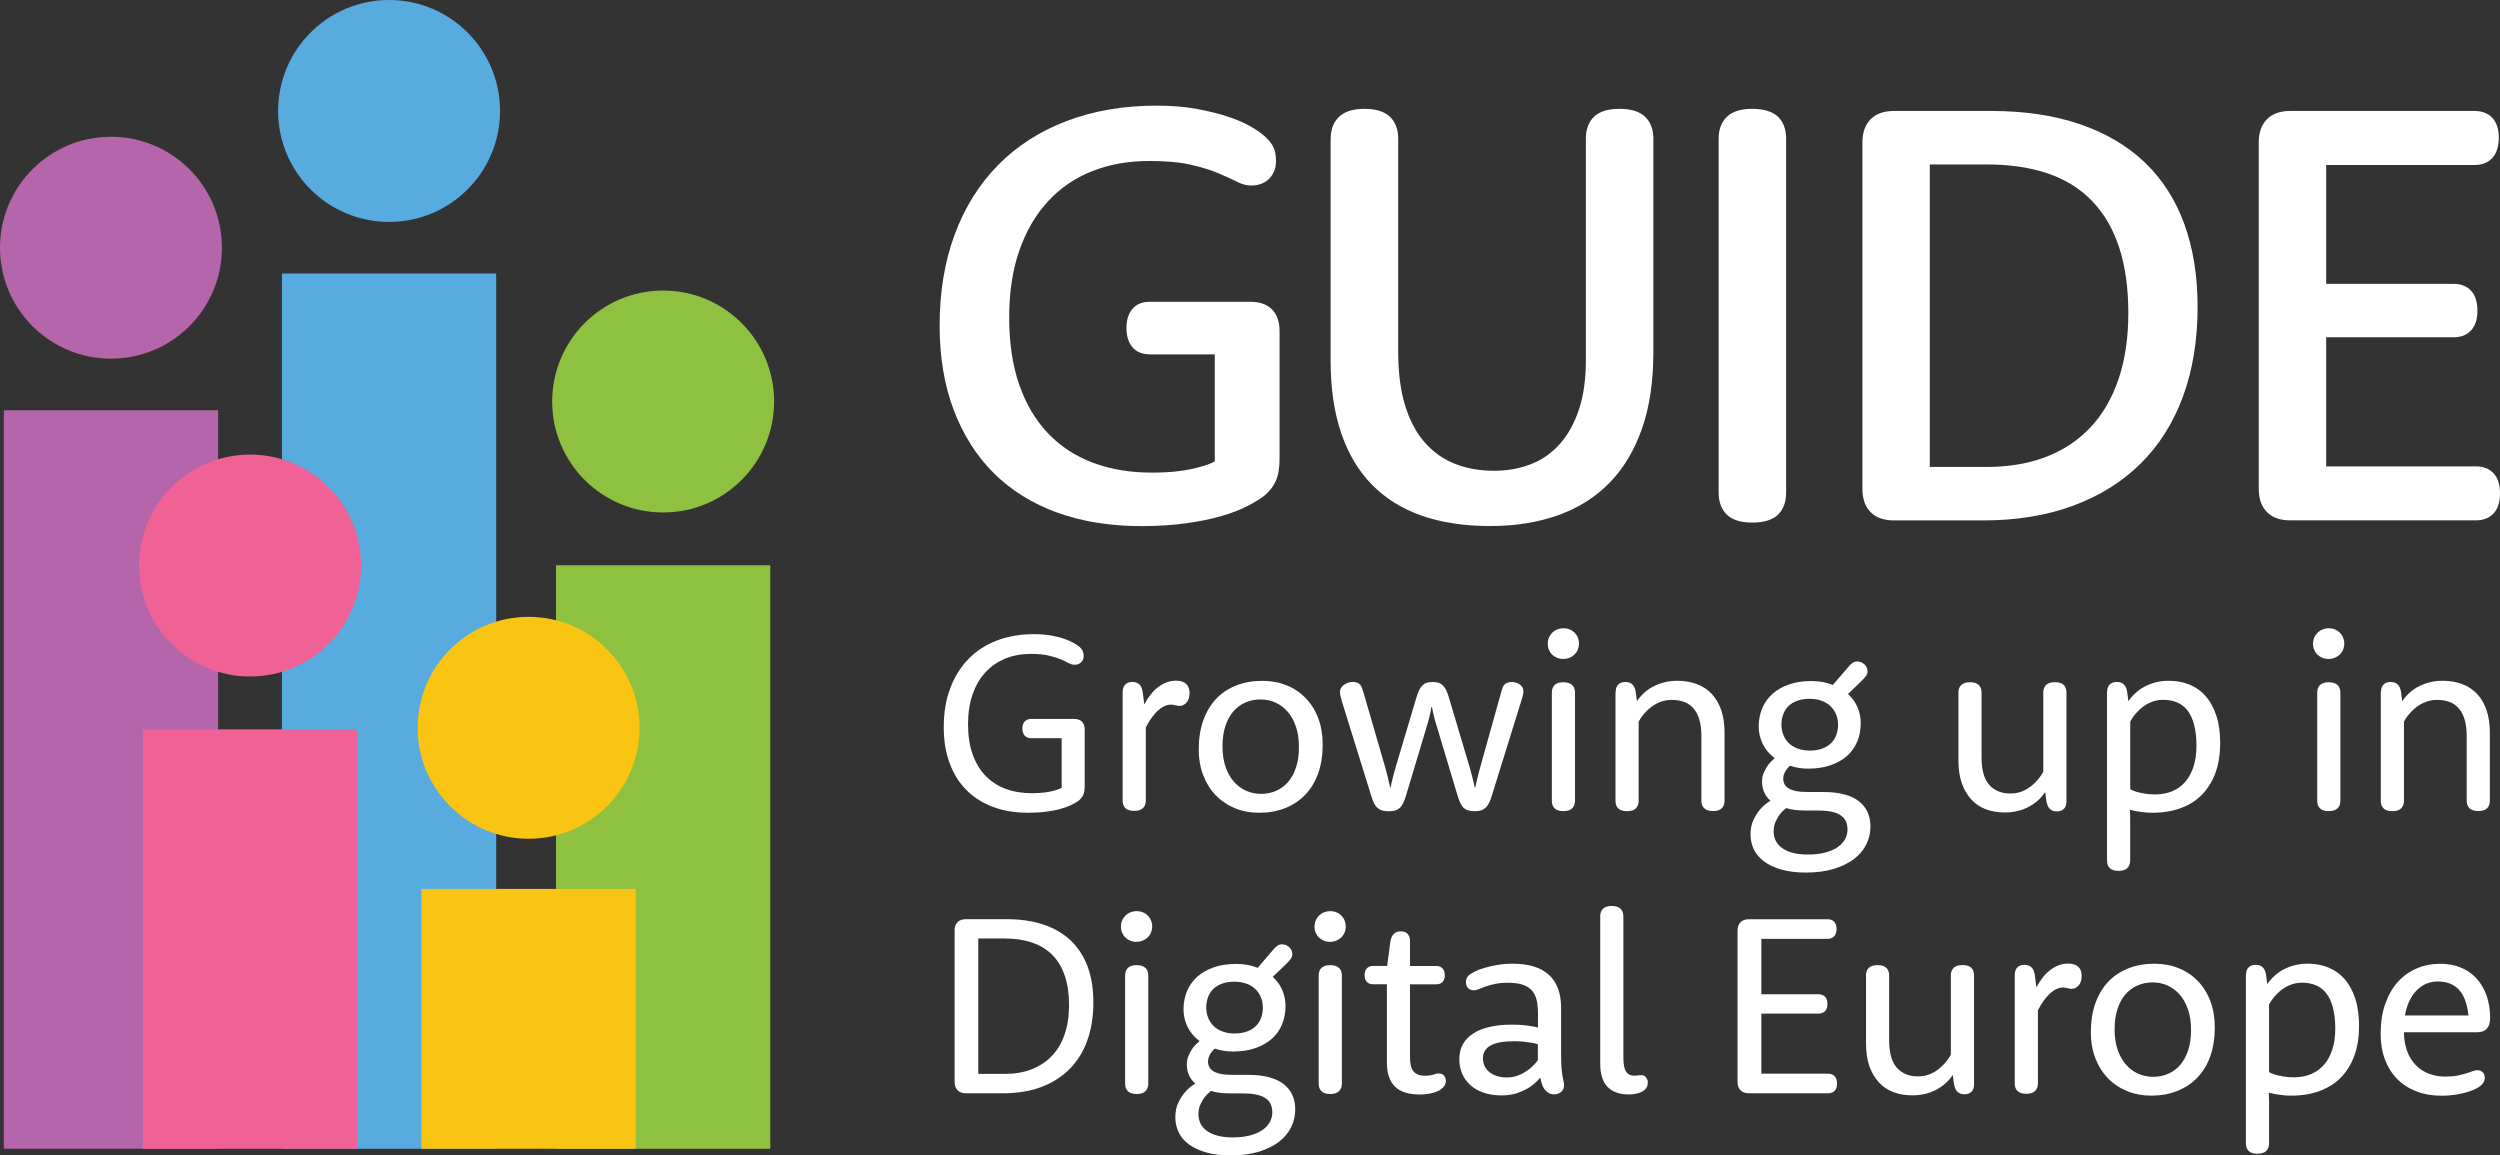
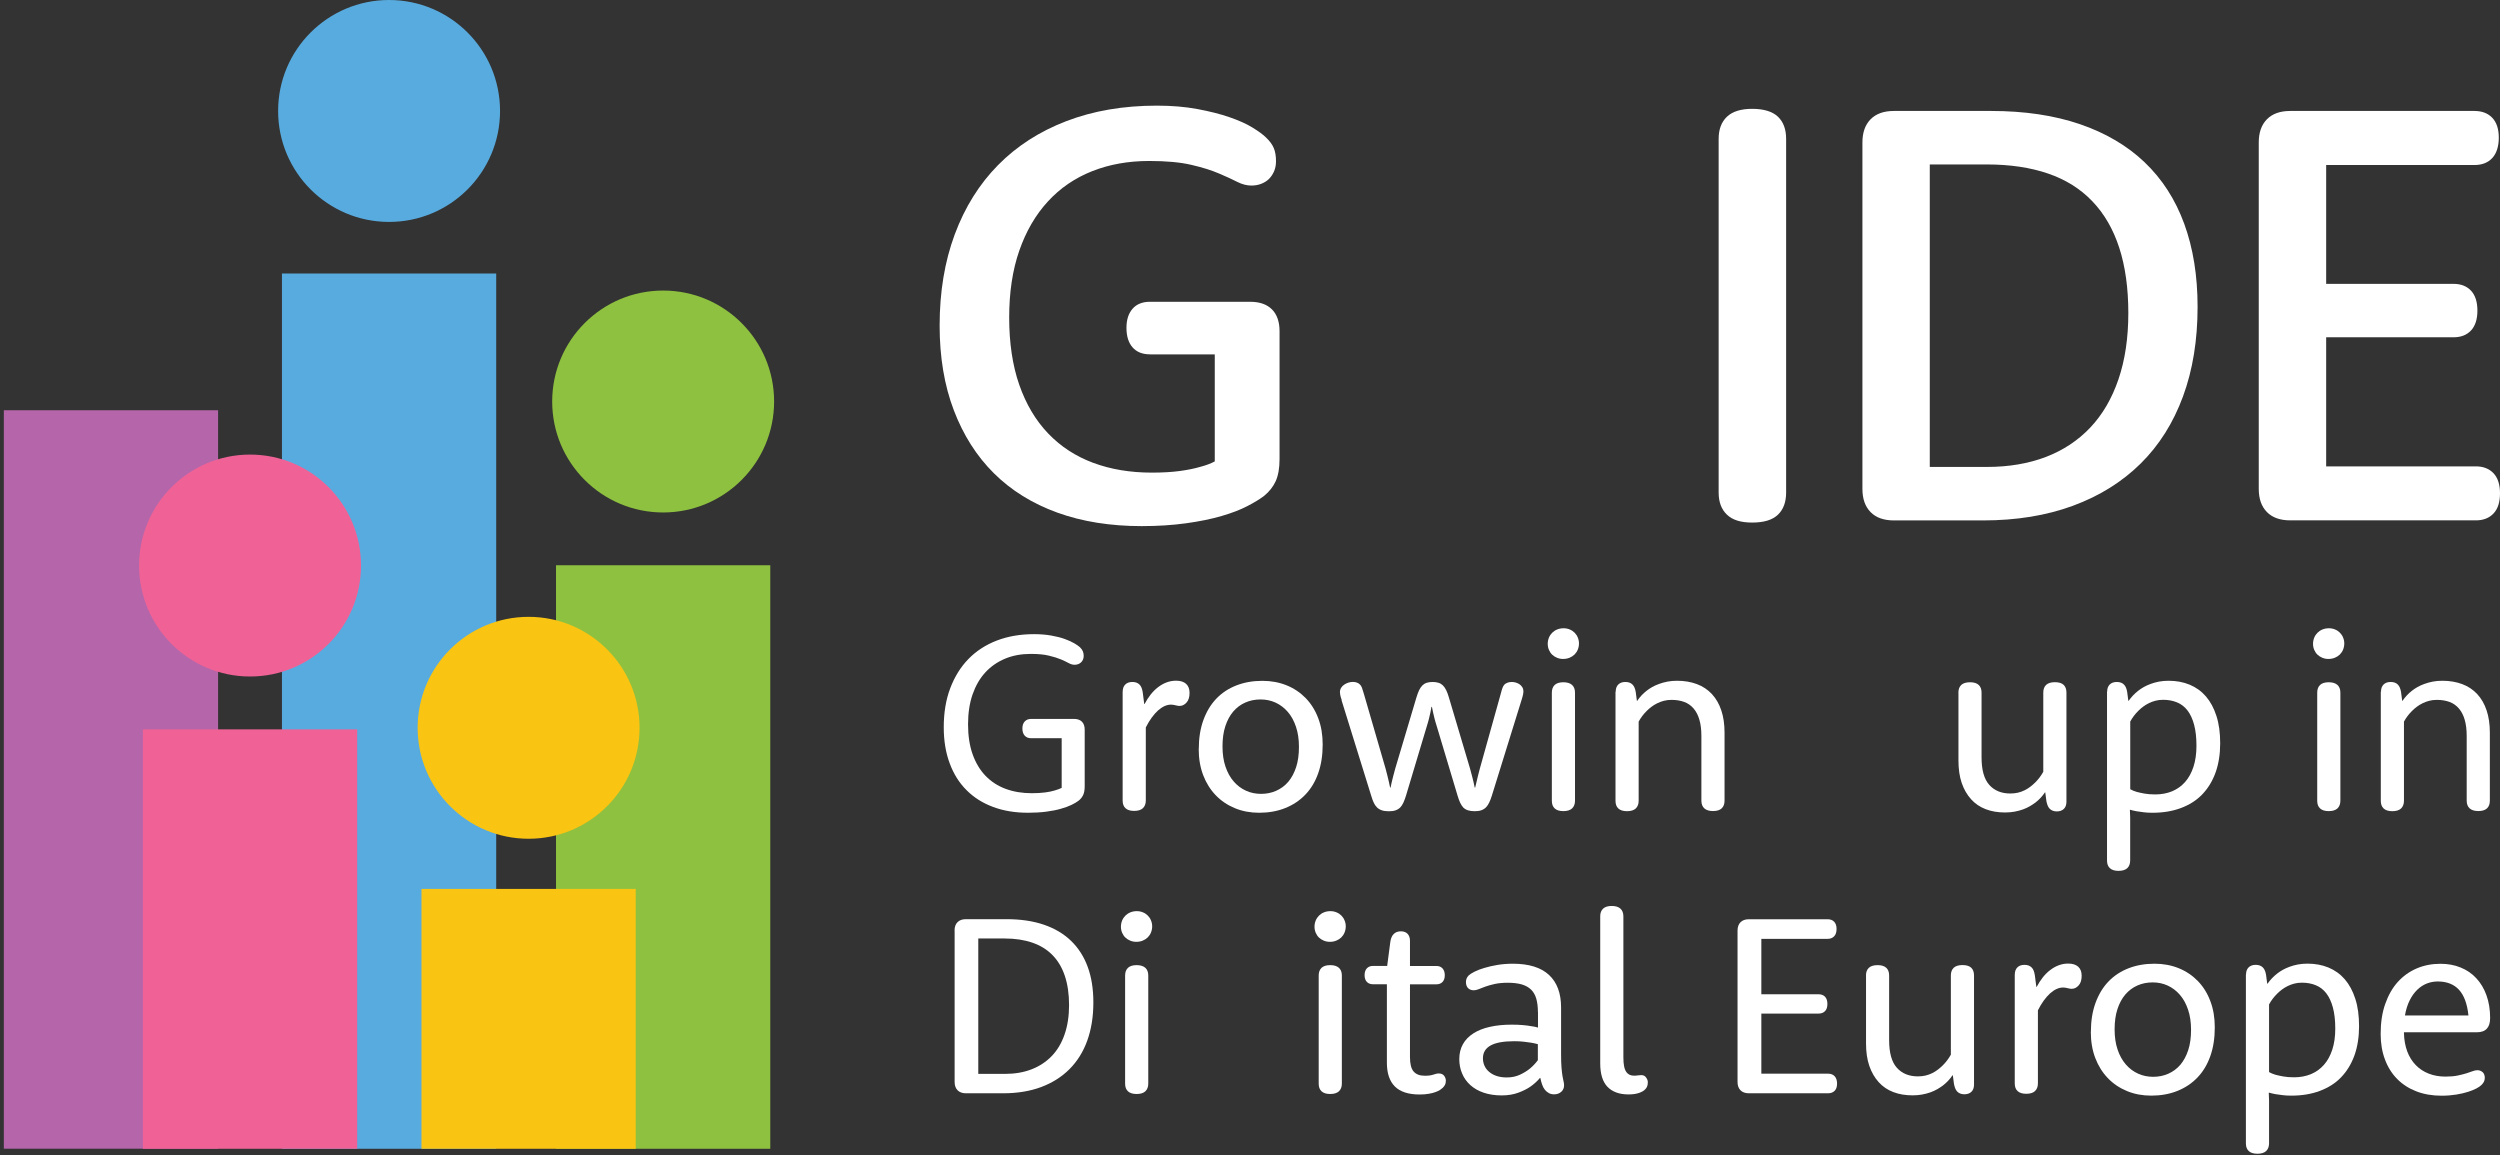
<svg xmlns="http://www.w3.org/2000/svg" id="Layer_1" data-name="Layer 1" viewBox="0 0 351.92 162.64">
  <rect x="0" y="0" width="351.92" height="162.64" fill="#333333" stroke="none" />
  <defs>
    <style> .cls-1 { fill: #58abdf; } .cls-2 { fill: #fff; } .cls-3 { fill: #b565a9; } .cls-4 { fill: #f9c412; } .cls-5 { fill: #8ec13f; } .cls-6 { fill: #f06296; } </style>
  </defs>
  <g>
    <path class="cls-2" d="M145.15,103.92c-.38,0-.68-.12-.9-.36-.22-.24-.33-.58-.33-1.02,0-.42.11-.75.33-.98.22-.24.52-.36.9-.36h6.03c.49,0,.86.13,1.12.39.26.26.39.63.39,1.12v7.96c0,.52-.07.94-.22,1.25-.15.31-.36.58-.65.8-.25.19-.58.39-1,.59-.42.2-.93.39-1.52.55-.59.17-1.27.3-2.04.4-.77.1-1.62.15-2.54.15-1.83,0-3.47-.27-4.93-.82-1.46-.54-2.71-1.33-3.73-2.36-1.03-1.02-1.82-2.28-2.37-3.77-.56-1.49-.84-3.18-.84-5.09,0-2.04.3-3.87.91-5.48s1.46-2.99,2.56-4.12c1.1-1.13,2.44-2,4-2.6,1.56-.6,3.31-.9,5.23-.9.91,0,1.73.07,2.46.2.73.13,1.36.29,1.9.49.54.2.99.4,1.34.61s.62.4.78.55c.19.19.32.38.4.56.08.18.12.4.12.65,0,.19-.03.36-.1.52-.07.15-.15.28-.27.39-.11.11-.25.19-.4.25-.15.06-.33.09-.52.09-.26,0-.53-.08-.81-.23-.28-.15-.64-.33-1.09-.52-.45-.19-1.01-.37-1.69-.53-.68-.17-1.53-.25-2.58-.25-1.32,0-2.52.22-3.6.67s-2.01,1.09-2.79,1.94c-.78.85-1.37,1.88-1.8,3.11-.42,1.23-.63,2.63-.63,4.2s.21,2.99.64,4.2,1.03,2.22,1.82,3.04c.79.82,1.73,1.43,2.84,1.84s2.33.61,3.68.61c.72,0,1.35-.04,1.88-.11.53-.07.97-.16,1.32-.27.39-.11.72-.23,1-.37v-6.99h-4.28Z" />
    <path class="cls-2" d="M158.04,97.36c0-.43.12-.76.36-1,.24-.24.57-.36,1-.36.21,0,.4.03.57.09.17.06.31.15.44.28s.22.28.29.46c.07.18.12.39.16.63l.21,1.64h.05c.24-.46.52-.9.84-1.31s.67-.76,1.05-1.05c.38-.29.78-.52,1.21-.68s.87-.24,1.33-.24c.62,0,1.09.15,1.41.44.33.3.49.72.49,1.28,0,.59-.14,1.05-.43,1.36-.28.31-.6.47-.94.47-.13,0-.24,0-.34-.03-.09-.02-.19-.04-.28-.06-.09-.02-.18-.04-.28-.06-.1-.02-.21-.03-.33-.03-.31,0-.62.07-.93.21-.31.14-.62.35-.92.62-.3.27-.59.61-.88,1-.29.4-.57.86-.83,1.38v10.29c0,.46-.14.82-.41,1.08-.27.25-.68.38-1.23.38s-.95-.13-1.22-.38c-.27-.25-.4-.61-.4-1.08v-15.36Z" />
    <path class="cls-2" d="M168.75,105.43c0-1.5.21-2.85.64-4.04.43-1.19,1.03-2.2,1.81-3.02.78-.82,1.73-1.45,2.83-1.88,1.1-.43,2.32-.65,3.67-.65,1.23,0,2.37.21,3.41.63,1.04.42,1.94,1.03,2.7,1.81.76.79,1.35,1.73,1.76,2.84.42,1.1.62,2.33.62,3.68,0,1.52-.21,2.87-.63,4.05-.42,1.19-1.02,2.19-1.81,3.01-.78.82-1.73,1.45-2.83,1.89s-2.33.66-3.67.66c-1.23,0-2.37-.21-3.41-.64s-1.94-1.03-2.7-1.82c-.76-.79-1.35-1.73-1.77-2.83-.42-1.1-.63-2.33-.63-3.69ZM172.09,105.07c0,1.08.14,2.03.42,2.85.28.82.66,1.52,1.16,2.09.49.57,1.07,1,1.73,1.3.66.3,1.37.44,2.12.44s1.47-.14,2.12-.43,1.22-.7,1.7-1.26c.47-.56.84-1.24,1.11-2.06s.4-1.77.4-2.86-.14-2.01-.42-2.84c-.28-.83-.66-1.53-1.16-2.1-.49-.57-1.07-1-1.72-1.3-.66-.3-1.36-.44-2.11-.44s-1.48.14-2.13.43c-.65.28-1.22.71-1.7,1.26-.48.56-.85,1.25-1.12,2.07-.27.82-.4,1.77-.4,2.85Z" />
    <path class="cls-2" d="M188.87,98.55c-.12-.36-.19-.6-.21-.75-.02-.14-.04-.27-.04-.37,0-.22.06-.43.17-.61.11-.18.26-.33.44-.45.18-.12.37-.21.58-.28.21-.06.41-.1.61-.1.22,0,.43.03.6.1.18.07.32.16.43.28.12.12.21.28.28.47s.16.48.27.86l3.05,10.51c.11.38.2.73.27,1.05s.14.6.2.84c.06.28.11.54.16.76h.07c.05-.24.1-.49.16-.76.06-.24.13-.52.21-.84.08-.32.18-.67.28-1.05l2.99-10.04c.12-.4.25-.74.38-1.02.14-.28.29-.5.47-.68.18-.17.38-.29.61-.36s.5-.11.81-.11.58.04.82.11c.24.07.44.19.62.36.18.17.33.39.47.67.14.27.26.61.38,1.01l2.99,10.06c.11.38.2.73.28,1.05.08.32.15.6.21.84.06.27.11.53.16.76h.07c.05-.24.11-.49.18-.76.05-.24.11-.52.2-.84s.17-.67.27-1.05l2.94-10.52c.09-.37.18-.65.25-.85.07-.2.17-.36.28-.48.11-.11.25-.19.43-.26.18-.06.37-.1.59-.1.2,0,.4.03.6.09.2.06.37.14.52.25.15.11.28.24.38.41.1.17.15.36.15.59,0,.09-.01.21-.04.36-.02.14-.09.4-.2.76l-4.2,13.53c-.13.41-.26.75-.39,1.01-.13.26-.27.47-.43.64-.2.2-.44.34-.7.43s-.57.12-.92.12-.65-.04-.91-.12c-.26-.08-.49-.21-.68-.4-.17-.18-.31-.41-.44-.68-.13-.28-.25-.62-.37-1.02l-2.92-9.74c-.13-.4-.24-.77-.32-1.1-.08-.33-.15-.62-.2-.85-.06-.28-.11-.54-.16-.78h-.07c-.05.24-.09.5-.14.78-.06.24-.13.52-.2.85-.08.33-.18.7-.31,1.1l-2.92,9.74c-.12.38-.24.71-.37,1s-.28.51-.44.68c-.19.19-.41.33-.67.42s-.57.13-.95.13c-.4,0-.74-.05-1-.14s-.49-.23-.67-.41c-.17-.17-.31-.37-.43-.62s-.25-.57-.36-.96l-4.19-13.49Z" />
    <path class="cls-2" d="M217.87,90.64c0-.32.06-.61.17-.88.11-.27.27-.5.46-.69s.43-.35.7-.46c.27-.11.57-.17.91-.17.31,0,.6.06.86.17.27.11.49.26.68.45.19.19.34.41.45.68.11.26.17.54.17.84s-.06.6-.17.87c-.11.27-.27.5-.46.69-.2.19-.43.34-.7.45-.27.11-.57.17-.91.17-.31,0-.6-.06-.86-.17-.27-.11-.49-.26-.68-.44-.19-.18-.34-.41-.45-.67-.11-.26-.17-.54-.17-.84ZM218.45,97.5c0-.46.13-.82.4-1.08.27-.25.67-.38,1.22-.38s.95.13,1.23.38c.27.25.41.61.41,1.08v15.22c0,.46-.14.82-.41,1.08-.27.25-.68.38-1.23.38s-.95-.13-1.22-.38c-.27-.25-.4-.61-.4-1.08v-15.22Z" />
    <path class="cls-2" d="M227.44,97.36c0-.43.12-.76.36-1,.24-.24.57-.36,1-.36.21,0,.4.03.57.09.17.06.31.15.43.27.12.12.22.27.29.44.08.18.13.39.17.62l.16,1.23h.05c.36-.53.8-1.01,1.33-1.42.22-.18.49-.35.78-.52.3-.17.62-.31.98-.44.36-.13.74-.24,1.16-.32.42-.08.87-.12,1.36-.12,1.03,0,1.96.16,2.79.47.83.31,1.53.78,2.11,1.4.57.62,1.02,1.38,1.32,2.29.31.91.46,1.97.46,3.16v9.56c0,.46-.13.82-.4,1.08-.27.25-.67.38-1.22.38s-.95-.13-1.23-.38c-.27-.25-.41-.61-.41-1.08v-9.1c0-.89-.09-1.65-.28-2.29-.18-.64-.46-1.17-.82-1.59-.36-.42-.8-.73-1.32-.92s-1.11-.29-1.77-.29c-.39,0-.76.04-1.09.13s-.65.2-.94.35c-.29.14-.56.31-.8.49-.24.18-.46.37-.65.56-.46.45-.85.96-1.16,1.53v11.15c0,.46-.14.82-.41,1.08-.27.25-.68.38-1.23.38s-.95-.13-1.22-.38c-.27-.25-.4-.61-.4-1.08v-15.36Z" />
-     <path class="cls-2" d="M260.1,97.66c.59.53,1.05,1.15,1.36,1.86.31.71.47,1.46.47,2.27,0,.94-.16,1.8-.49,2.59-.33.79-.8,1.46-1.43,2.02-.63.56-1.4,1-2.32,1.32-.92.32-1.98.48-3.17.48-.46,0-.91-.04-1.34-.11-.43-.07-.83-.17-1.2-.3-.18.15-.34.33-.5.53-.12.17-.23.36-.32.58-.09.22-.14.45-.14.7,0,.28.06.54.17.77.11.23.3.43.58.6.27.17.64.3,1.09.39.46.09,1.03.13,1.73.13h2.08c1.13,0,2.1.11,2.93.33.83.22,1.52.54,2.06.96.54.42.95.93,1.23,1.53.27.6.41,1.28.41,2.04,0,.88-.19,1.71-.58,2.5-.39.79-.96,1.48-1.72,2.06s-1.71,1.05-2.84,1.4c-1.13.34-2.45.52-3.96.52-1.35,0-2.52-.15-3.5-.44-.98-.29-1.79-.68-2.43-1.16-.63-.49-1.1-1.05-1.4-1.7-.3-.65-.45-1.33-.45-2.05,0-.82.14-1.53.44-2.12.29-.6.61-1.09.97-1.48.4-.47.87-.86,1.4-1.16-.41-.37-.72-.78-.91-1.24-.19-.46-.28-.94-.28-1.45s.09-.93.28-1.33c.18-.4.38-.75.6-1.05.26-.33.56-.64.91-.92-.72-.53-1.28-1.19-1.67-1.96-.39-.78-.59-1.61-.59-2.5,0-.94.17-1.8.5-2.58.33-.78.81-1.45,1.44-2.02.63-.56,1.4-1,2.32-1.32.92-.32,1.97-.48,3.16-.48.57,0,1.1.05,1.6.14.5.09.97.23,1.42.41l2.12-2.47c.26-.32.49-.54.68-.66.19-.12.41-.18.66-.18.18,0,.35.04.52.11.17.07.32.17.45.29.14.12.25.27.33.44.08.17.12.35.12.55,0,.24-.07.46-.22.66-.15.2-.38.45-.68.75l-1.85,1.78ZM254.08,114.09c-.52,0-1-.03-1.42-.08s-.84-.14-1.23-.26c-.33.26-.62.55-.87.87-.23.28-.43.63-.61,1.03-.18.4-.28.86-.28,1.39,0,.46.09.89.28,1.28.19.39.48.73.88,1.03.4.3.9.53,1.51.69.61.17,1.33.25,2.16.25.92,0,1.74-.09,2.44-.28.7-.19,1.28-.44,1.74-.76s.81-.69,1.04-1.12.35-.88.35-1.35c0-.41-.07-.79-.2-1.11-.14-.33-.36-.61-.68-.84-.31-.24-.73-.42-1.24-.54s-1.14-.19-1.88-.19h-1.99ZM250.77,101.98c0,.55.09,1.04.28,1.49.18.45.44.84.78,1.16.34.33.76.58,1.26.76.5.18,1.06.27,1.68.27s1.2-.09,1.69-.26c.49-.17.9-.41,1.24-.73.34-.31.6-.69.77-1.14s.27-.94.27-1.48-.09-1.04-.28-1.49c-.18-.45-.45-.84-.79-1.16-.34-.33-.76-.58-1.26-.76s-1.07-.27-1.71-.27-1.17.09-1.66.26c-.49.17-.9.41-1.24.73-.33.31-.59.69-.76,1.14s-.27.94-.27,1.48Z" />
    <path class="cls-2" d="M275.68,97.5c0-.46.13-.82.4-1.08.27-.25.68-.38,1.24-.38s.95.13,1.22.38c.27.25.4.61.4,1.08v9.1c0,1.78.36,3.07,1.08,3.88.72.81,1.71,1.22,2.97,1.22.39,0,.76-.04,1.09-.12.34-.08.65-.2.93-.34s.55-.3.79-.49c.24-.18.46-.38.67-.58.45-.44.84-.95,1.16-1.53v-11.15c0-.46.13-.82.4-1.08.27-.25.68-.38,1.24-.38s.97.13,1.23.38c.26.25.39.61.39,1.08v15.36c0,.44-.12.78-.36,1.01-.24.24-.57.36-1,.36-.21,0-.4-.03-.57-.1-.17-.06-.31-.16-.43-.28-.12-.12-.21-.27-.28-.44s-.13-.38-.18-.62l-.16-1.23h-.05c-.36.53-.8,1.01-1.33,1.42-.24.18-.5.35-.79.52-.29.17-.61.32-.97.45s-.74.23-1.16.31c-.42.08-.87.12-1.36.12-1.01,0-1.91-.15-2.72-.46-.81-.31-1.49-.77-2.06-1.4s-1.01-1.39-1.32-2.29c-.31-.91-.46-1.96-.46-3.16v-9.58Z" />
    <path class="cls-2" d="M296.62,97.36c0-.43.12-.76.36-1,.24-.24.57-.36,1-.36.21,0,.4.03.57.09.17.06.31.15.43.27.12.12.22.27.29.44.08.18.13.39.17.62l.16,1.23h.05c.37-.53.82-1.01,1.35-1.42.22-.18.49-.35.78-.52.3-.17.62-.31.97-.44.35-.13.73-.24,1.16-.32.42-.08.87-.12,1.36-.12,1.08,0,2.06.18,2.96.55.89.37,1.66.92,2.29,1.65.63.73,1.13,1.65,1.48,2.75.36,1.1.53,2.39.53,3.87s-.22,2.92-.66,4.12c-.44,1.21-1.07,2.23-1.88,3.07s-1.82,1.47-3,1.91c-1.18.44-2.51.66-3.99.66-.45,0-.87-.02-1.24-.07-.38-.05-.71-.09-1-.14-.33-.06-.63-.13-.89-.21l-.05.02c.02.36.04.72.04,1.1,0,.38,0,.77,0,1.17v4.85c0,.46-.14.82-.41,1.08-.27.25-.68.38-1.23.38s-.95-.13-1.22-.38c-.27-.25-.4-.61-.4-1.08v-23.77ZM299.88,111.1c.25.14.54.27.89.37.3.08.66.16,1.09.24.43.08.94.12,1.54.12.86,0,1.65-.15,2.36-.44.71-.3,1.32-.73,1.83-1.31.51-.57.9-1.29,1.18-2.14.28-.85.42-1.84.42-2.97s-.11-2.13-.33-2.95c-.22-.82-.53-1.49-.93-2.01-.4-.52-.89-.9-1.48-1.14-.58-.24-1.23-.36-1.94-.36-.39,0-.76.04-1.09.13s-.65.2-.94.35c-.29.14-.56.31-.8.49-.24.18-.46.37-.65.56-.46.45-.85.96-1.16,1.53v9.53Z" />
    <path class="cls-2" d="M325.6,90.64c0-.32.06-.61.17-.88.11-.27.27-.5.46-.69s.43-.35.7-.46c.27-.11.57-.17.91-.17.31,0,.6.06.86.17.27.11.49.26.68.45.19.19.34.41.45.68.11.26.17.54.17.84s-.06.6-.17.87c-.11.27-.27.5-.46.69-.2.19-.43.34-.7.45-.27.11-.57.17-.91.17-.31,0-.6-.06-.86-.17-.27-.11-.49-.26-.68-.44-.19-.18-.34-.41-.45-.67-.11-.26-.17-.54-.17-.84ZM326.19,97.5c0-.46.13-.82.4-1.08.27-.25.67-.38,1.22-.38s.95.13,1.23.38c.27.25.41.61.41,1.08v15.22c0,.46-.14.82-.41,1.08-.27.25-.68.38-1.23.38s-.95-.13-1.22-.38c-.27-.25-.4-.61-.4-1.08v-15.22Z" />
    <path class="cls-2" d="M335.17,97.36c0-.43.12-.76.36-1,.24-.24.57-.36,1-.36.21,0,.4.03.57.09.17.06.31.15.43.27.12.12.22.27.29.44.08.18.13.39.17.62l.16,1.23h.05c.36-.53.8-1.01,1.33-1.42.22-.18.49-.35.78-.52.3-.17.62-.31.98-.44.36-.13.74-.24,1.16-.32.42-.08.87-.12,1.36-.12,1.03,0,1.96.16,2.79.47.83.31,1.53.78,2.11,1.4.57.62,1.02,1.38,1.32,2.29.31.91.46,1.97.46,3.16v9.56c0,.46-.13.82-.4,1.08-.27.25-.67.38-1.22.38s-.95-.13-1.23-.38c-.27-.25-.41-.61-.41-1.08v-9.1c0-.89-.09-1.65-.28-2.29-.18-.64-.46-1.17-.82-1.59-.36-.42-.8-.73-1.32-.92s-1.11-.29-1.77-.29c-.39,0-.76.04-1.09.13s-.65.2-.94.35c-.29.14-.56.31-.8.49-.24.18-.46.37-.65.56-.46.45-.85.96-1.16,1.53v11.15c0,.46-.14.82-.41,1.08-.27.25-.68.38-1.23.38s-.95-.13-1.22-.38c-.27-.25-.4-.61-.4-1.08v-15.36Z" />
    <path class="cls-2" d="M134.37,130.99c0-.51.14-.9.42-1.18.28-.28.67-.42,1.18-.42h5.71c1.99,0,3.75.26,5.27.78,1.52.52,2.8,1.28,3.83,2.28,1.03,1,1.81,2.22,2.34,3.67.53,1.45.79,3.11.79,4.99,0,2-.29,3.8-.86,5.38-.57,1.58-1.41,2.92-2.51,4.02-1.1,1.1-2.43,1.93-4,2.52-1.57.58-3.35.87-5.32.87h-5.24c-.51,0-.9-.14-1.18-.42-.28-.28-.42-.67-.42-1.18v-21.3ZM141.45,151.17c1.39,0,2.64-.21,3.75-.64,1.11-.43,2.06-1.05,2.85-1.87.79-.82,1.39-1.83,1.81-3.05.42-1.21.63-2.59.63-4.13s-.2-2.92-.59-4.09-.97-2.15-1.73-2.93c-.76-.78-1.71-1.37-2.84-1.76-1.13-.39-2.42-.59-3.89-.59h-3.73v19.06h3.73Z" />
    <path class="cls-2" d="M157.79,130.46c0-.32.06-.61.17-.88.11-.27.27-.5.46-.69s.43-.35.7-.46c.27-.11.57-.17.91-.17.31,0,.6.06.86.17.27.11.49.26.68.45.19.19.34.41.45.68.11.26.17.54.17.84s-.06.6-.17.87c-.11.27-.27.5-.46.69-.2.19-.43.34-.7.45-.27.11-.57.17-.91.17-.31,0-.6-.06-.86-.17-.27-.11-.49-.26-.68-.44-.19-.18-.34-.41-.45-.67-.11-.26-.17-.54-.17-.84ZM158.38,137.32c0-.46.13-.82.4-1.08.27-.25.67-.38,1.22-.38s.95.13,1.23.38c.27.25.41.61.41,1.08v15.22c0,.46-.14.82-.41,1.08-.27.25-.68.38-1.23.38s-.95-.13-1.22-.38c-.27-.25-.4-.61-.4-1.08v-15.22Z" />
-     <path class="cls-2" d="M179.13,137.48c.59.53,1.05,1.15,1.36,1.86.31.71.47,1.46.47,2.27,0,.94-.16,1.8-.49,2.59-.33.79-.8,1.46-1.43,2.02-.63.56-1.4,1-2.32,1.32-.92.32-1.98.48-3.17.48-.46,0-.91-.04-1.34-.11-.43-.07-.83-.17-1.2-.3-.18.15-.34.33-.5.53-.12.17-.23.36-.32.58-.09.22-.14.45-.14.7,0,.28.06.54.17.77.11.23.3.43.58.6.27.17.64.3,1.09.39.46.09,1.03.13,1.73.13h2.08c1.13,0,2.1.11,2.93.33.83.22,1.52.54,2.06.96.54.42.95.93,1.23,1.53.27.6.41,1.28.41,2.04,0,.88-.19,1.71-.58,2.5-.39.79-.96,1.48-1.72,2.06s-1.71,1.05-2.84,1.4c-1.13.34-2.45.52-3.96.52-1.35,0-2.52-.15-3.5-.44-.98-.29-1.79-.68-2.43-1.16-.63-.49-1.1-1.05-1.4-1.7-.3-.65-.45-1.33-.45-2.05,0-.82.14-1.53.44-2.12.29-.6.61-1.09.97-1.48.4-.47.87-.86,1.4-1.16-.41-.37-.72-.78-.91-1.24-.19-.46-.28-.94-.28-1.45s.09-.93.28-1.33c.18-.4.38-.75.6-1.05.26-.33.56-.64.91-.92-.72-.53-1.28-1.19-1.67-1.96-.39-.78-.59-1.61-.59-2.5,0-.94.17-1.8.5-2.58.33-.78.81-1.45,1.44-2.02.63-.56,1.4-1,2.32-1.32.92-.32,1.97-.48,3.16-.48.57,0,1.1.05,1.6.14.5.09.97.23,1.42.41l2.12-2.47c.26-.32.49-.54.68-.66.19-.12.41-.18.66-.18.18,0,.35.04.52.11.17.07.32.17.45.29.14.12.25.27.33.44.08.17.12.35.12.55,0,.24-.07.46-.22.66-.15.2-.38.45-.68.75l-1.85,1.78ZM173.11,153.91c-.52,0-1-.03-1.42-.08s-.84-.14-1.23-.26c-.33.26-.62.55-.87.87-.23.28-.43.63-.61,1.03-.18.4-.28.86-.28,1.39,0,.46.09.89.28,1.28.19.39.48.73.88,1.03.4.3.9.53,1.51.69.61.17,1.33.25,2.16.25.92,0,1.74-.09,2.44-.28.7-.19,1.28-.44,1.74-.76s.81-.69,1.04-1.12.35-.88.35-1.35c0-.41-.07-.79-.2-1.11-.14-.33-.36-.61-.68-.84-.31-.24-.73-.42-1.24-.54s-1.14-.19-1.88-.19h-1.99ZM169.8,141.8c0,.55.09,1.04.28,1.49.18.45.44.84.78,1.16.34.33.76.58,1.26.76.5.18,1.06.27,1.68.27s1.2-.09,1.69-.26c.49-.17.9-.41,1.24-.73.34-.31.6-.69.77-1.14s.27-.94.27-1.48-.09-1.04-.28-1.49c-.18-.45-.45-.84-.79-1.16-.34-.33-.76-.58-1.26-.76s-1.07-.27-1.71-.27-1.17.09-1.66.26c-.49.17-.9.41-1.24.73-.33.31-.59.69-.76,1.14s-.27.94-.27,1.48Z" />
    <path class="cls-2" d="M185.04,130.46c0-.32.06-.61.17-.88.11-.27.27-.5.46-.69s.43-.35.7-.46c.27-.11.57-.17.91-.17.31,0,.6.06.86.17.27.11.49.26.68.45.19.19.34.41.45.68.11.26.17.54.17.84s-.06.6-.17.87c-.11.27-.27.5-.46.69-.2.19-.43.34-.7.45-.27.11-.57.17-.91.17-.31,0-.6-.06-.86-.17-.27-.11-.49-.26-.68-.44-.19-.18-.34-.41-.45-.67-.11-.26-.17-.54-.17-.84ZM185.63,137.32c0-.46.13-.82.4-1.08.27-.25.67-.38,1.22-.38s.95.13,1.23.38c.27.25.41.61.41,1.08v15.22c0,.46-.14.82-.41,1.08-.27.25-.68.38-1.23.38s-.95-.13-1.22-.38c-.27-.25-.4-.61-.4-1.08v-15.22Z" />
    <path class="cls-2" d="M193.26,138.55c-.36,0-.64-.11-.85-.33-.21-.22-.32-.54-.32-.95s.11-.73.32-.96c.21-.22.5-.34.85-.34h2.01l.44-3.36c.07-.51.23-.89.49-1.14.25-.25.59-.37,1-.37s.72.12.94.35c.22.23.34.56.34.99v3.54h3.73c.36,0,.64.11.85.34.21.23.32.55.32.96s-.11.73-.32.95c-.21.22-.5.33-.85.33h-3.73v10.24c0,.97.17,1.65.52,2.04.34.39.86.59,1.56.59.27,0,.51-.01.7-.04.2-.03.37-.07.52-.12.15-.05.28-.09.4-.12.12-.03.24-.04.36-.04.15,0,.29.02.41.07.12.05.22.12.3.21.08.09.15.2.2.33s.08.26.08.41c0,.23-.04.43-.12.58-.08.15-.19.29-.32.42-.08.08-.21.18-.37.29-.17.11-.38.21-.65.31s-.58.18-.95.24c-.37.07-.79.1-1.28.1-1.56,0-2.72-.37-3.48-1.12-.75-.75-1.13-1.86-1.13-3.34v-11.06h-1.97Z" />
    <path class="cls-2" d="M216.49,142.48c0-.73-.08-1.37-.23-1.89-.15-.53-.4-.96-.74-1.29-.34-.33-.78-.57-1.32-.73-.54-.15-1.19-.23-1.95-.23-.71,0-1.32.06-1.83.17-.51.11-.95.24-1.32.37-.37.14-.69.26-.94.36-.25.11-.49.16-.7.16-.33,0-.6-.1-.8-.3-.2-.2-.3-.49-.3-.85,0-.19.03-.36.09-.51.06-.15.16-.29.3-.44.17-.15.44-.33.82-.52s.84-.37,1.39-.53c.54-.17,1.16-.3,1.84-.42.68-.11,1.4-.17,2.16-.17,2.26,0,3.96.53,5.09,1.58,1.13,1.05,1.7,2.58,1.7,4.57v6.58c0,.78.02,1.42.06,1.9.04.49.09.89.14,1.2.05.31.1.56.15.75.05.18.07.36.07.54,0,.19-.03.36-.1.51-.07.15-.16.28-.28.39-.12.11-.27.2-.44.27-.17.06-.36.1-.58.1-.27,0-.52-.06-.73-.17s-.4-.27-.56-.46-.29-.44-.39-.72c-.1-.28-.19-.6-.26-.96h-.05c-.39.46-.85.88-1.37,1.24-.45.31-1.01.59-1.69.84s-1.45.38-2.33.38c-.95,0-1.79-.13-2.53-.38-.74-.25-1.37-.61-1.88-1.07-.51-.46-.9-1-1.16-1.63-.27-.63-.4-1.3-.4-2.03,0-.79.17-1.49.51-2.1s.83-1.11,1.47-1.52,1.41-.72,2.32-.92c.91-.21,1.93-.31,3.08-.31.58,0,1.1.02,1.56.06.46.04.85.09,1.16.15.38.05.7.11.98.2v-2.19ZM216.49,146.99c-.27-.08-.59-.15-.94-.21-.3-.05-.64-.09-1.05-.14-.4-.05-.85-.07-1.35-.07-1.49,0-2.6.2-3.32.6-.72.4-1.08,1-1.08,1.8,0,.38.07.73.22,1.06.15.33.36.61.65.85.28.24.63.44,1.05.58s.89.21,1.44.21c.69,0,1.3-.13,1.84-.38.54-.25,1.01-.54,1.38-.84.44-.36.82-.76,1.15-1.21v-2.24Z" />
    <path class="cls-2" d="M225.26,128.99c0-.46.13-.82.4-1.08.27-.25.67-.38,1.22-.38s.95.13,1.23.38c.27.25.41.61.41,1.08v19.84c0,.51.03.93.1,1.26.06.33.17.6.3.79.14.2.3.33.48.42.18.08.39.12.61.12.21,0,.4-.01.55-.04.15-.02.31-.04.46-.04.14,0,.27.02.38.07.11.05.21.12.28.22.08.1.14.21.2.33s.08.26.08.4c0,.25-.04.45-.11.61s-.17.29-.28.39c-.08.09-.19.18-.33.26-.14.08-.3.15-.48.22-.18.06-.4.12-.65.16-.25.04-.54.06-.87.06-1.29,0-2.28-.36-2.96-1.07-.68-.71-1.02-1.81-1.02-3.29v-20.73Z" />
    <path class="cls-2" d="M247.94,151.14h9.4c.39,0,.7.12.92.36.22.24.34.58.34,1.03s-.11.79-.34,1.02c-.23.23-.53.35-.92.35h-11.15c-.51,0-.9-.14-1.18-.42-.28-.28-.42-.67-.42-1.18v-21.3c0-.51.14-.9.42-1.18.28-.28.67-.42,1.18-.42h11.08c.39,0,.7.12.92.35.22.23.34.57.34,1,0,.46-.11.81-.34,1.05-.23.24-.53.36-.92.36h-9.33v7.8h8.05c.38,0,.68.11.91.34.22.23.34.57.34,1.02s-.11.79-.34,1.02c-.23.23-.53.34-.91.34h-8.05v8.46Z" />
    <path class="cls-2" d="M262.67,137.32c0-.46.13-.82.4-1.08.27-.25.68-.38,1.24-.38s.95.13,1.22.38c.27.25.4.61.4,1.08v9.1c0,1.78.36,3.07,1.08,3.88.72.81,1.71,1.22,2.97,1.22.39,0,.76-.04,1.09-.12.34-.08.65-.2.93-.34s.55-.3.79-.49c.24-.18.46-.38.67-.58.45-.44.84-.95,1.16-1.53v-11.15c0-.46.13-.82.4-1.08.27-.25.68-.38,1.24-.38s.97.13,1.23.38c.26.25.39.61.39,1.08v15.36c0,.44-.12.78-.36,1.01-.24.24-.57.36-1,.36-.21,0-.4-.03-.57-.1-.17-.06-.31-.16-.43-.28-.12-.12-.21-.27-.28-.44s-.13-.38-.18-.62l-.16-1.23h-.05c-.36.53-.8,1.01-1.33,1.42-.24.18-.5.35-.79.52-.29.17-.61.32-.97.45s-.74.23-1.16.31c-.42.08-.87.12-1.36.12-1.01,0-1.91-.15-2.72-.46-.81-.31-1.49-.77-2.06-1.4s-1.01-1.39-1.32-2.29c-.31-.91-.46-1.96-.46-3.16v-9.58Z" />
    <path class="cls-2" d="M283.62,137.18c0-.43.12-.76.36-1,.24-.24.57-.36,1-.36.21,0,.4.03.57.09.17.06.31.15.44.28s.22.28.29.46c.07.18.12.39.16.63l.21,1.64h.05c.24-.46.52-.9.84-1.31s.67-.76,1.05-1.05c.38-.29.78-.52,1.21-.68s.87-.24,1.33-.24c.62,0,1.09.15,1.41.44.33.3.49.72.49,1.28,0,.59-.14,1.05-.43,1.36-.28.31-.6.47-.94.47-.13,0-.24,0-.34-.03-.09-.02-.19-.04-.28-.06-.09-.02-.18-.04-.28-.06-.1-.02-.21-.03-.33-.03-.31,0-.62.07-.93.21-.31.14-.62.35-.92.62-.3.27-.59.61-.88,1-.29.4-.57.86-.83,1.38v10.29c0,.46-.14.82-.41,1.08-.27.25-.68.38-1.23.38s-.95-.13-1.22-.38c-.27-.25-.4-.61-.4-1.08v-15.36Z" />
    <path class="cls-2" d="M294.33,145.25c0-1.5.21-2.85.64-4.04.43-1.19,1.03-2.2,1.81-3.02.78-.82,1.73-1.45,2.83-1.88,1.1-.43,2.32-.65,3.67-.65,1.23,0,2.37.21,3.41.63,1.04.42,1.94,1.03,2.7,1.81.76.79,1.35,1.73,1.76,2.84.42,1.1.62,2.33.62,3.68,0,1.52-.21,2.87-.63,4.05-.42,1.19-1.02,2.19-1.81,3.01-.78.82-1.73,1.45-2.83,1.89s-2.33.66-3.67.66c-1.23,0-2.37-.21-3.41-.64s-1.94-1.03-2.7-1.82c-.76-.79-1.35-1.73-1.77-2.83-.42-1.1-.63-2.33-.63-3.69ZM297.67,144.9c0,1.08.14,2.03.42,2.85.28.82.66,1.52,1.16,2.09.49.57,1.07,1,1.73,1.3.66.3,1.37.44,2.12.44s1.47-.14,2.12-.43,1.22-.7,1.7-1.26c.47-.56.84-1.24,1.11-2.06s.4-1.77.4-2.86-.14-2.01-.42-2.84c-.28-.83-.66-1.53-1.16-2.1-.49-.57-1.07-1-1.72-1.3-.66-.3-1.36-.44-2.11-.44s-1.48.14-2.13.43c-.65.28-1.22.71-1.7,1.26-.48.56-.85,1.25-1.12,2.07-.27.82-.4,1.77-.4,2.85Z" />
    <path class="cls-2" d="M316.17,137.18c0-.43.12-.76.36-1,.24-.24.57-.36,1-.36.21,0,.4.03.57.09.17.06.31.15.43.27.12.12.22.27.29.44.08.18.13.39.17.62l.16,1.23h.05c.37-.53.82-1.01,1.35-1.42.22-.18.49-.35.78-.52.3-.17.62-.31.97-.44.35-.13.73-.24,1.16-.32.42-.08.87-.12,1.36-.12,1.08,0,2.06.18,2.96.55.89.37,1.66.92,2.29,1.65.63.73,1.13,1.65,1.48,2.75.36,1.1.53,2.39.53,3.87s-.22,2.92-.66,4.12c-.44,1.21-1.07,2.23-1.88,3.07s-1.82,1.47-3,1.91c-1.18.44-2.51.66-3.99.66-.45,0-.87-.02-1.24-.07-.38-.05-.71-.09-1-.14-.33-.06-.63-.13-.89-.21l-.05.02c.02.36.04.72.04,1.1,0,.38,0,.77,0,1.17v4.85c0,.46-.14.82-.41,1.08-.27.25-.68.38-1.23.38s-.95-.13-1.22-.38c-.27-.25-.4-.61-.4-1.08v-23.77ZM319.42,150.92c.25.14.54.27.89.37.3.08.66.16,1.09.24.43.08.94.12,1.54.12.86,0,1.65-.15,2.36-.44.71-.3,1.32-.73,1.83-1.31.51-.57.9-1.29,1.18-2.14.28-.85.42-1.84.42-2.97s-.11-2.13-.33-2.95c-.22-.82-.53-1.49-.93-2.01-.4-.52-.89-.9-1.48-1.14-.58-.24-1.23-.36-1.94-.36-.39,0-.76.04-1.09.13s-.65.2-.94.35c-.29.14-.56.31-.8.49-.24.18-.46.37-.65.56-.46.45-.85.96-1.16,1.53v9.53Z" />
    <path class="cls-2" d="M338.4,145.29v.12c.02.97.18,1.83.46,2.59.28.75.68,1.39,1.19,1.92.51.53,1.12.93,1.83,1.21.71.28,1.5.42,2.36.42.68,0,1.25-.05,1.72-.15.47-.1.88-.2,1.23-.31.34-.11.64-.21.88-.3.24-.09.46-.14.67-.14.17,0,.31.03.44.09.13.06.24.13.33.22s.16.2.2.33c.05.13.07.27.07.41,0,.21-.04.4-.11.55-.07.15-.19.31-.36.48-.15.15-.39.32-.71.49-.32.17-.72.33-1.19.48-.47.15-1.02.28-1.64.38s-1.31.16-2.07.16c-1.3,0-2.49-.2-3.55-.61-1.06-.41-1.96-.99-2.7-1.74-.74-.75-1.32-1.66-1.72-2.74-.41-1.07-.61-2.28-.61-3.62,0-1.58.21-2.98.64-4.2s1.01-2.26,1.76-3.09,1.63-1.47,2.66-1.91c1.02-.44,2.14-.66,3.35-.66,1.04,0,1.99.17,2.84.52.85.34,1.59.84,2.2,1.5.62.66,1.1,1.46,1.44,2.4.34.94.52,2.01.52,3.21,0,.66-.15,1.16-.46,1.5-.31.34-.78.51-1.4.51h-10.28ZM347.48,142.96c-.17-1.64-.61-2.84-1.33-3.63-.72-.78-1.72-1.17-3-1.17-.53,0-1.05.1-1.54.29-.49.2-.94.49-1.35.89-.41.4-.76.89-1.06,1.49-.3.6-.52,1.31-.66,2.12h8.94Z" />
  </g>
  <rect class="cls-5" x="78.27" y="79.57" width="30.16" height="82.14" />
  <rect class="cls-3" x=".54" y="57.75" width="30.16" height="103.95" />
-   <circle class="cls-3" cx="15.62" cy="34.87" r="15.62" />
  <rect class="cls-1" x="39.69" y="38.5" width="30.16" height="123.21" />
  <circle class="cls-1" cx="54.77" cy="15.62" r="15.62" />
  <rect class="cls-6" x="20.12" y="102.67" width="30.16" height="59.04" />
  <circle class="cls-6" cx="35.2" cy="79.61" r="15.62" />
  <rect class="cls-4" x="59.33" y="125.13" width="30.16" height="36.58" />
  <circle class="cls-4" cx="74.41" cy="102.45" r="15.62" />
  <circle class="cls-5" cx="93.35" cy="56.52" r="15.62" />
  <path class="cls-2" d="M161.88,49.88c-1.06,0-1.88-.33-2.45-.98-.57-.65-.86-1.57-.86-2.74s.29-2.04.86-2.7c.57-.65,1.39-.98,2.45-.98h14.1c1.34,0,2.36.36,3.07,1.07.71.71,1.07,1.74,1.07,3.07v17.99c0,1.28-.18,2.32-.54,3.12-.36.79-.91,1.48-1.63,2.07-.59.45-1.37.93-2.36,1.44-.99.52-2.2.98-3.64,1.4s-3.1.76-4.98,1.02c-1.88.26-3.97.4-6.25.4-4.41,0-8.37-.63-11.88-1.9-3.51-1.27-6.49-3.12-8.93-5.54s-4.32-5.39-5.65-8.89c-1.33-3.5-1.99-7.47-1.99-11.9,0-4.74.71-9.02,2.13-12.84,1.42-3.82,3.45-7.07,6.09-9.75,2.64-2.68,5.84-4.74,9.62-6.19,3.78-1.45,8.02-2.18,12.74-2.18,2.09,0,3.99.16,5.71.48,1.71.32,3.22.7,4.52,1.15,1.3.45,2.38.93,3.24,1.46.86.53,1.49.99,1.88,1.38.53.5.9,1,1.11,1.51.21.5.31,1.12.31,1.84,0,.53-.09,1-.27,1.42-.18.42-.42.77-.71,1.07-.29.29-.66.52-1.09.69s-.9.25-1.4.25c-.64,0-1.3-.17-1.99-.52-.68-.35-1.55-.75-2.59-1.19-1.05-.45-2.34-.85-3.89-1.21-1.55-.36-3.52-.54-5.92-.54-2.93,0-5.61.48-8.03,1.44s-4.5,2.38-6.23,4.27c-1.73,1.88-3.07,4.19-4.02,6.92-.95,2.73-1.42,5.87-1.42,9.41s.47,6.76,1.42,9.47c.95,2.72,2.3,5,4.06,6.84,1.76,1.84,3.87,3.22,6.34,4.14,2.47.92,5.22,1.38,8.26,1.38,1.53,0,2.85-.08,3.95-.23,1.1-.15,2.03-.34,2.78-.56.86-.22,1.58-.49,2.13-.79v-15.06h-9.12Z" />
-   <path class="cls-2" d="M187.32,19.55c0-1.34.4-2.38,1.19-3.12.79-.74,1.98-1.11,3.56-1.11s2.8.37,3.58,1.11c.78.74,1.17,1.78,1.17,3.12v29.91c0,2.98.33,5.54.98,7.65.66,2.12,1.59,3.86,2.79,5.21,1.2,1.35,2.62,2.35,4.27,2.99,1.65.64,3.46.96,5.45.96,1.87,0,3.6-.31,5.17-.92,1.58-.61,2.94-1.56,4.08-2.84,1.15-1.28,2.05-2.9,2.7-4.85.66-1.95.98-4.28.98-6.99v-31.12c0-1.34.38-2.38,1.15-3.12.77-.74,1.96-1.11,3.58-1.11s2.82.37,3.6,1.11c.78.74,1.17,1.78,1.17,3.12v30.03c0,4.1-.53,7.68-1.59,10.73-1.06,3.05-2.58,5.6-4.56,7.63-1.98,2.04-4.39,3.56-7.24,4.58s-6.05,1.53-9.62,1.53-6.83-.49-9.6-1.46c-2.78-.98-5.11-2.43-7.01-4.37-1.9-1.94-3.34-4.36-4.33-7.28-.99-2.91-1.48-6.3-1.48-10.14v-31.25Z" />
  <path class="cls-2" d="M241.93,19.55c0-1.34.39-2.38,1.17-3.12.78-.74,1.97-1.11,3.56-1.11s2.85.37,3.62,1.11c.77.74,1.15,1.78,1.15,3.12v49.78c0,1.34-.38,2.38-1.15,3.12-.77.74-1.97,1.11-3.62,1.11s-2.78-.37-3.56-1.11c-.78-.74-1.17-1.78-1.17-3.12V19.55Z" />
  <path class="cls-2" d="M262.17,20.05c0-1.39.38-2.48,1.15-3.26.77-.78,1.86-1.17,3.28-1.17h13.68c4.71,0,8.88.62,12.51,1.86,3.62,1.24,6.66,3.03,9.12,5.38,2.45,2.34,4.31,5.22,5.56,8.64,1.25,3.42,1.88,7.31,1.88,11.69,0,4.68-.68,8.89-2.05,12.61-1.37,3.72-3.35,6.87-5.96,9.45-2.61,2.58-5.78,4.56-9.52,5.94-3.74,1.38-7.96,2.07-12.67,2.07h-12.55c-1.42,0-2.52-.39-3.28-1.17-.77-.78-1.15-1.87-1.15-3.26V20.05ZM279.7,65.73c3.07,0,5.83-.47,8.28-1.4,2.45-.94,4.54-2.32,6.27-4.15,1.73-1.83,3.05-4.1,3.97-6.81.92-2.71,1.38-5.81,1.38-9.3s-.43-6.59-1.28-9.2c-.85-2.61-2.11-4.79-3.79-6.54-1.67-1.75-3.75-3.05-6.23-3.9-2.48-.85-5.35-1.28-8.62-1.28h-8.03v42.58h8.03Z" />
  <path class="cls-2" d="M327.45,65.65h21.08c1.03,0,1.85.32,2.47.96.61.64.92,1.59.92,2.84s-.31,2.2-.92,2.84c-.61.64-1.44.96-2.47.96h-26.14c-1.42,0-2.52-.39-3.28-1.17-.77-.78-1.15-1.87-1.15-3.26V20.05c0-1.39.38-2.48,1.15-3.26.77-.78,1.86-1.17,3.28-1.17h25.93c1.06,0,1.9.32,2.51.96.61.64.92,1.58.92,2.8s-.31,2.21-.92,2.87c-.61.66-1.45.98-2.51.98h-20.87v16.73h17.94c1.03,0,1.85.32,2.45.96.6.64.9,1.58.9,2.8s-.3,2.16-.9,2.8c-.6.64-1.42.96-2.45.96h-17.94v18.15Z" />
</svg>